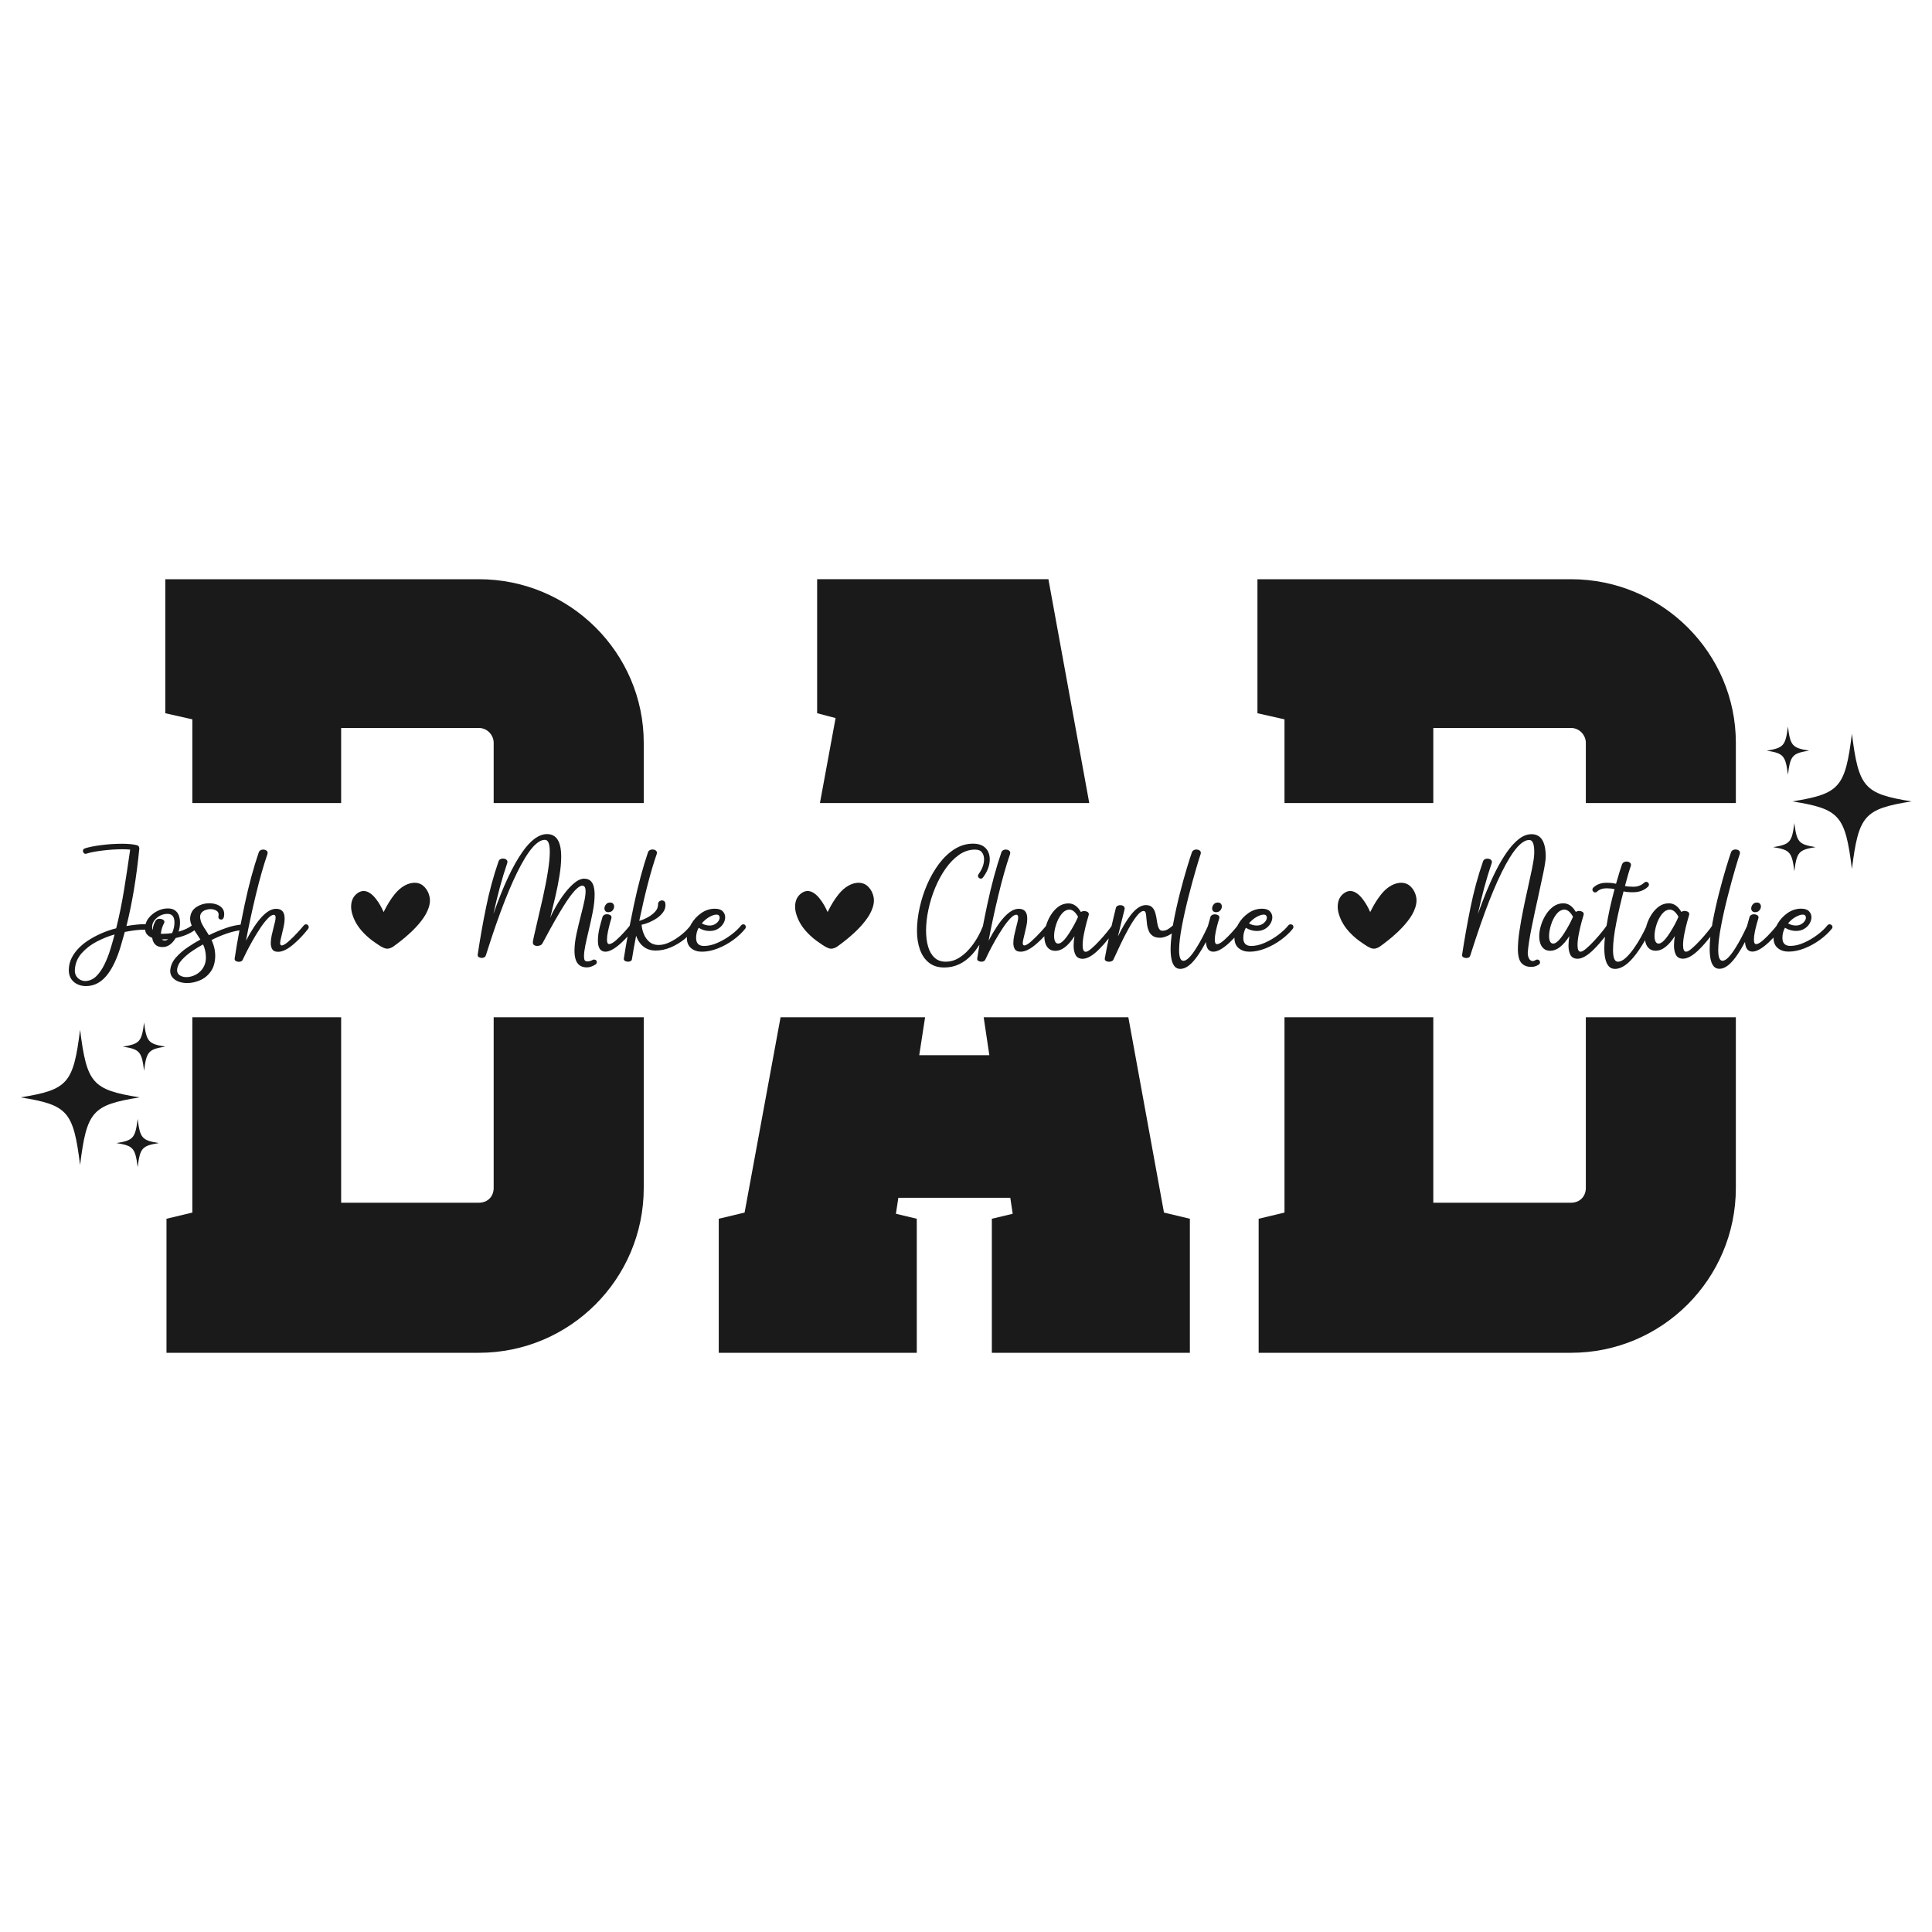
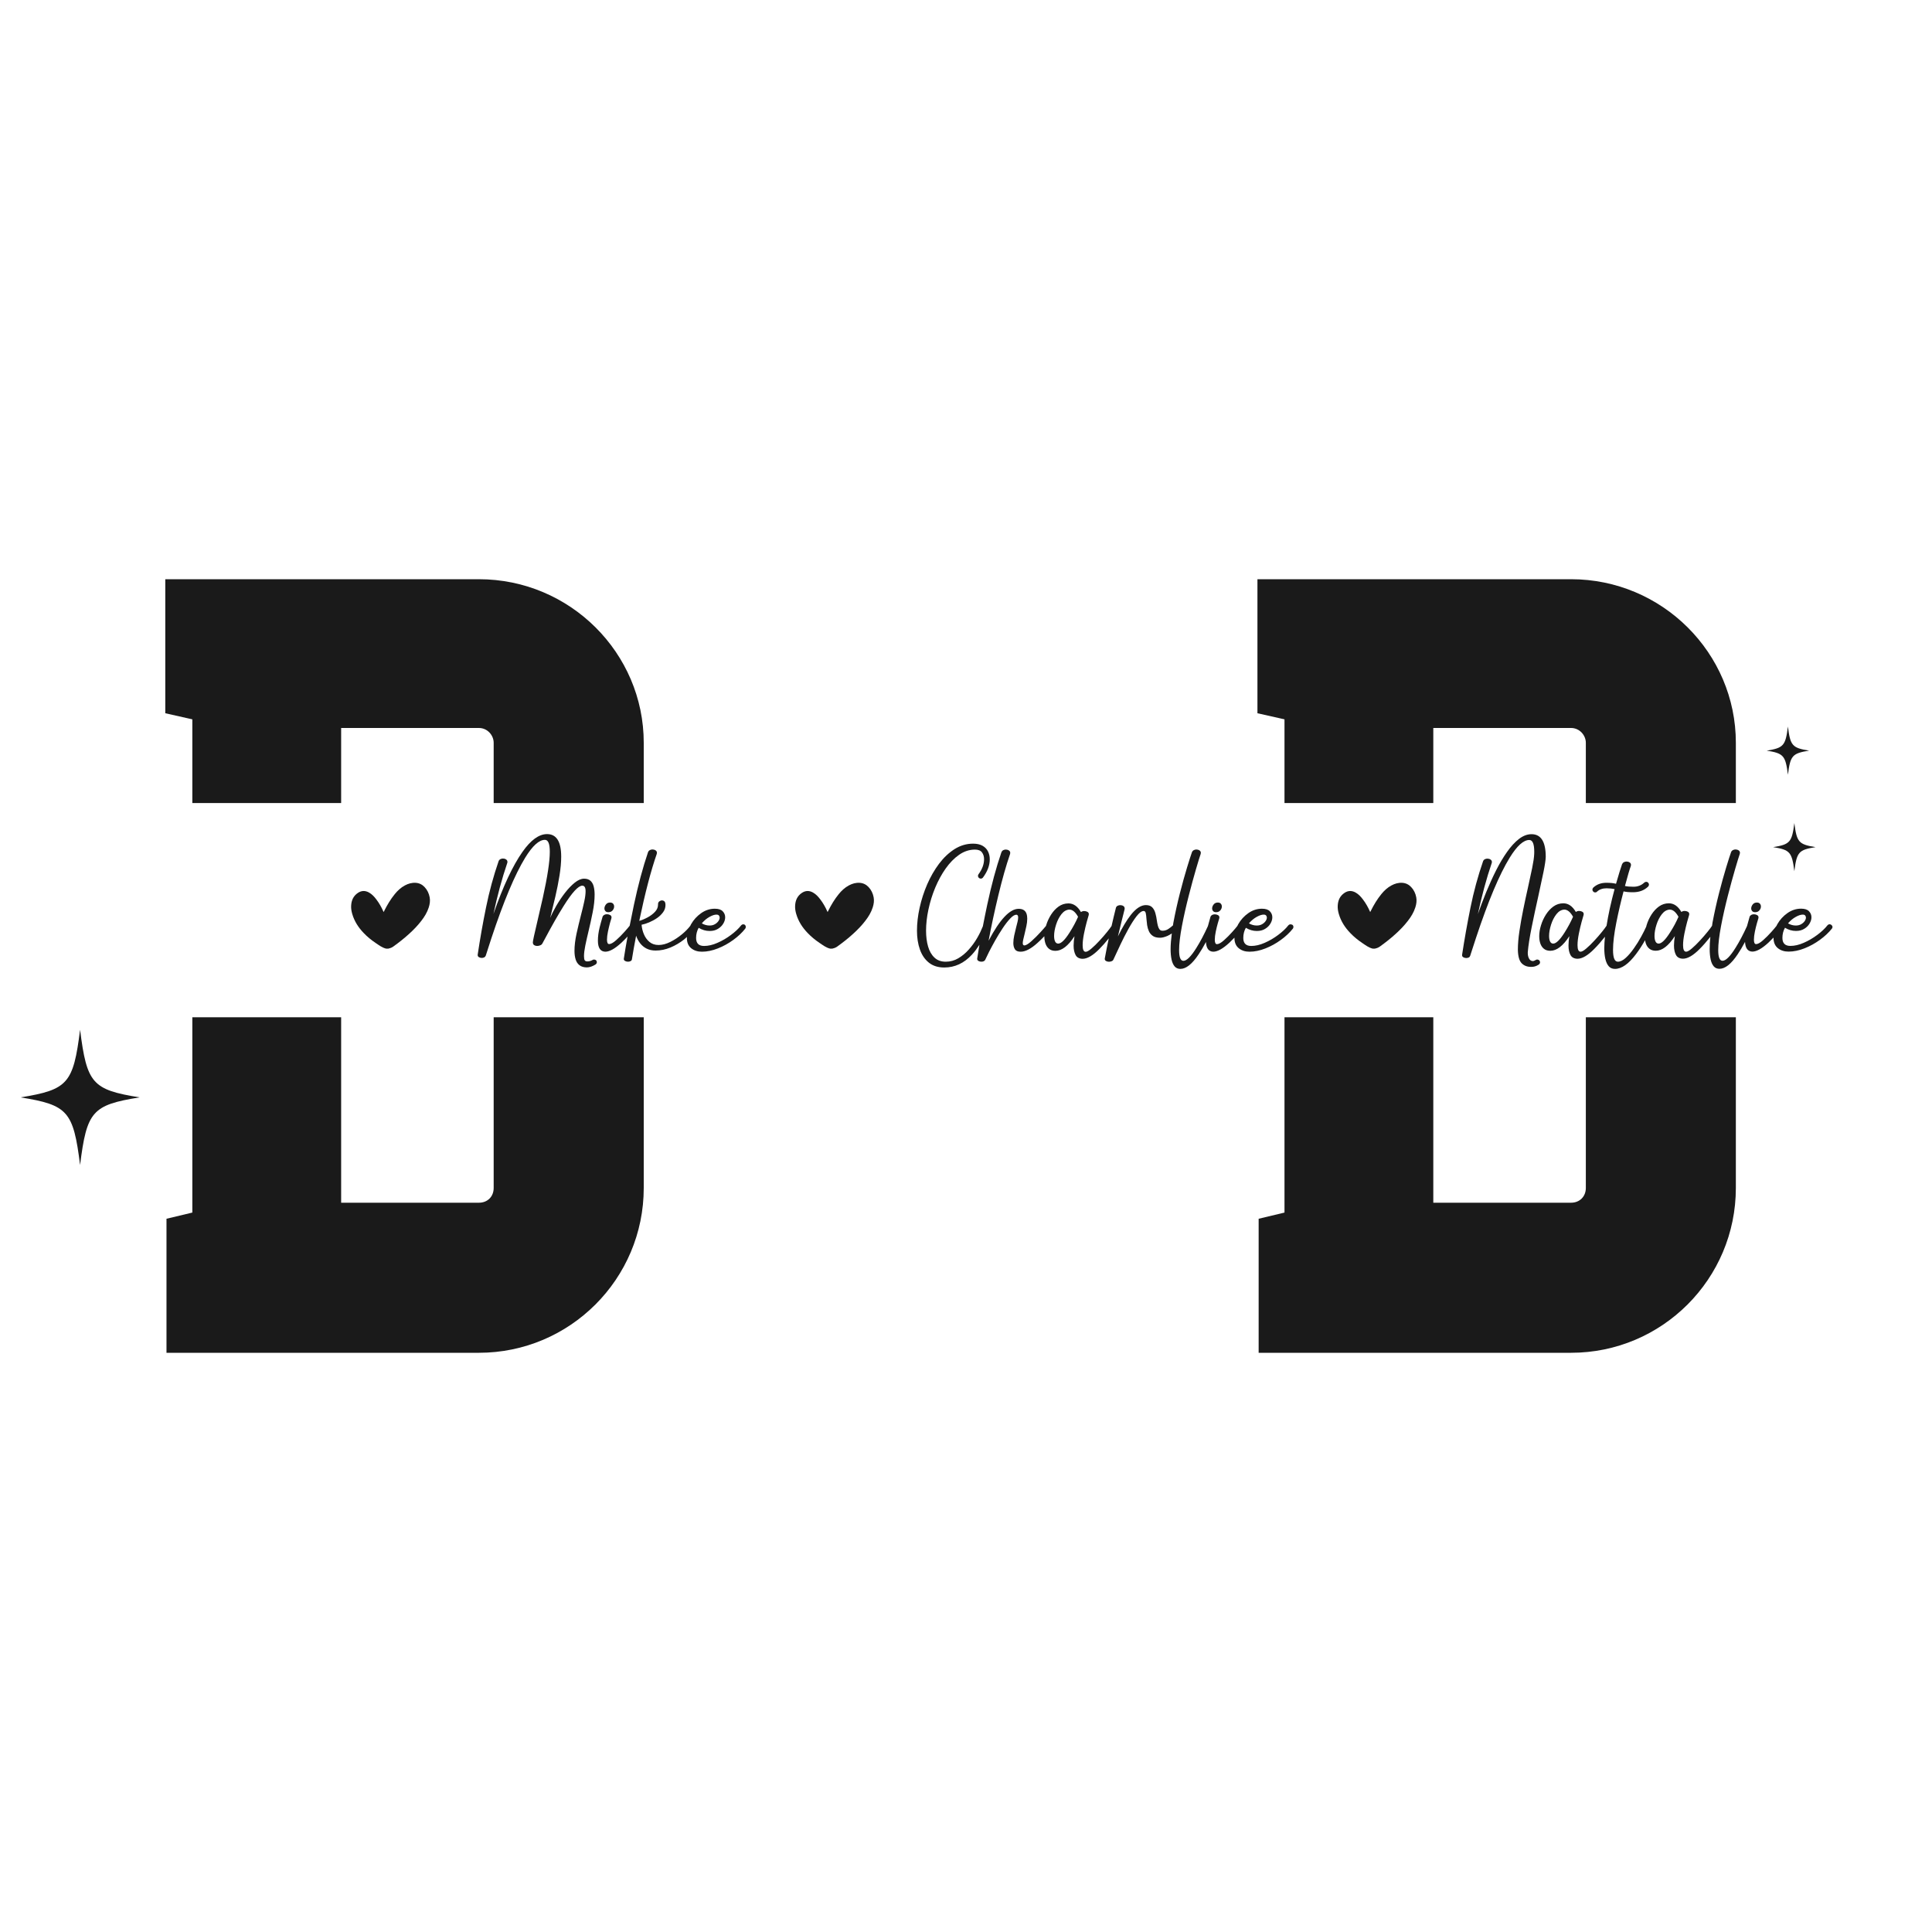
<svg xmlns="http://www.w3.org/2000/svg" xml:space="preserve" viewBox="0 0 4000 4000" y="0px" x="0px" id="Layer_1" version="1.1">
  <g>
    <g>
-       <path d="M42.6,2272c97.9,15.8,109.2,28.7,123.2,140c13.9-111.3,25.2-124.2,123.2-140    c-97.9-15.8-109.2-28.7-123.2-140C151.8,2243.3,140.5,2256.1,42.6,2272z" fill="#1A1A1A" />
-       <path d="M254.4,2166.9c34.9,5.6,38.9,10.2,43.9,49.9c5-39.7,9-44.3,43.9-49.9c-34.9-5.6-38.9-10.2-43.9-49.9    C293.4,2156.6,289.3,2161.2,254.4,2166.9z" fill="#1A1A1A" />
-       <path d="M241.1,2366.6c34.9,5.6,38.9,10.2,43.9,49.9c5-39.7,9-44.3,43.9-49.9c-34.9-5.6-38.9-10.2-43.9-49.9    C280,2356.4,276,2361,241.1,2366.6z" fill="#1A1A1A" />
+       <path d="M42.6,2272c97.9,15.8,109.2,28.7,123.2,140c13.9-111.3,25.2-124.2,123.2-140    c-97.9-15.8-109.2-28.7-123.2-140C151.8,2243.3,140.5,2256.1,42.6,2272" fill="#1A1A1A" />
    </g>
    <g>
-       <path d="M3957.4,1659.2c-97.9,15.8-109.2,28.7-123.2,140c-13.9-111.3-25.2-124.2-123.2-140    c97.9-15.8,109.2-28.7,123.2-140C3848.2,1630.5,3859.5,1643.4,3957.4,1659.2z" fill="#1A1A1A" />
      <path d="M3745.6,1554.1c-34.9,5.6-38.9,10.2-43.9,49.9c-5-39.7-9-44.3-43.9-49.9c34.9-5.6,38.9-10.2,43.9-49.9    C3706.6,1543.9,3710.7,1548.5,3745.6,1554.1z" fill="#1A1A1A" />
      <path d="M3758.9,1753.9c-34.9,5.6-38.9,10.2-43.9,49.9c-5-39.7-9-44.3-43.9-49.9c34.9-5.6,38.9-10.2,43.9-49.9    C3720,1743.7,3724,1748.2,3758.9,1753.9z" fill="#1A1A1A" />
    </g>
    <g>
      <g>
        <path d="M1022.1,2459.5c0,17.9-12.6,30.6-30.6,30.6H706.3v-384H398.2v404.4l-53.5,12.8v277.5h646.8     c188.4,0,341.3-152.9,341.3-341.3v-353.4h-310.7V2459.5z M991.5,1199.2H342.2v277.5l56,12.6v173.3h308.1v-155.4h285.2     c17.9,0,30.6,15.3,30.6,30.6v124.8h310.7v-124.8C1332.8,1351.9,1180,1199.2,991.5,1199.2z" fill="#1A1A1A" />
-         <path d="M2409.9,2510.5l-73.8-404.4h-299.5l11.7,78.5h-145.1l12.1-78.5h-299.2l-74.5,404.4l-53.5,12.8v277.5h410     v-277.5l-43.2-10.3l5-33.1h231.8l5,33.1l-43.2,10.3v277.5h410v-277.5L2409.9,2510.5z M1697.6,1662.6h557.6l-84.6-463.5h-478.8     v277.5l38.2,10.1L1697.6,1662.6z" fill="#1A1A1A" />
        <path d="M3283.3,2459.5c0,17.9-12.8,30.6-30.6,30.6h-285.2v-384h-308.1v404.4l-53.5,12.8v277.5h646.8     c188.4,0,341.2-152.9,341.2-341.3v-353.4h-310.6V2459.5z M3252.7,1199.2h-649.3v277.5l56,12.6v173.3h308.1v-155.4h285.2     c17.8,0,30.6,15.3,30.6,30.6v124.8h310.6v-124.8C3593.9,1351.9,3441.2,1199.2,3252.7,1199.2z" fill="#1A1A1A" />
      </g>
    </g>
    <g>
      <g>
-         <path d="M633.6,1913.7c-1.7,0-3.2,0.7-4.5,2.1c-2.2,2.8-6.4,7.5-12.3,14.1c-6,6.6-12.2,12.8-18.8,18.7     c-6.6,5.9-11.5,8.8-14.9,8.8c-2.1-0.2-3.1-1.8-3.1-4.8c0-3.1,1.3-9.4,3.8-18.9c1.3-5.3,2.6-10.7,3.7-16.2     c1.2-5.5,1.8-10.7,1.8-15.6c0-3.8-0.5-7.3-1.6-10.4c-1.1-3-2.9-5.5-5.5-7.2c-2.6-1.8-6.2-2.7-10.8-2.7c-18.2,0-38.9,22-62.1,66     c5.6-30.2,12.4-61.7,20.3-94.5c7.9-32.8,15.9-61.1,24.1-84.8c0.3-0.9,0.4-1.8,0.4-2.5c0-2.2-1-3.9-2.9-5.1     c-1.9-1.2-4.1-1.8-6.4-1.8c-1.9,0-3.7,0.5-5.4,1.4c-1.7,0.9-2.9,2.4-3.6,4.2c-10.9,31.7-20.7,68-29.4,108.9     c-3,14.2-5.7,27.8-8.3,41c-9.4,1-19.3,3.1-30,6.9c-12.6,4.4-24.4,9.4-35.6,14.9c-1.9-3.1-3.8-6.1-5.6-8.9     c-3.4-4.9-6.3-9.7-8.7-14.4c-2.4-4.7-3.7-9.6-3.9-14.7c0-3.6,1.1-6.5,3.2-8.9c2.2-2.4,4.9-4.2,8.2-5.3c3.3-1.2,6.7-1.8,10.1-1.8     c4.3,0,8.2,1,11.7,2.9c3.5,1.9,5.2,4.8,5.2,8.7c0,0.8-0.1,1.5-0.3,2.3s-0.3,1.5-0.3,2.2c0,3.3,1.8,5.2,5.5,5.6     c1.9,0,3.3-0.6,4.2-1.8c0.9-1.2,1.6-2.7,1.9-4.5c0.3-1.8,0.5-3.4,0.5-4.9c0-5.1-1.4-9.3-4.3-12.6c-2.9-3.3-6.6-5.8-11.3-7.5     c-4.7-1.6-9.6-2.5-15-2.5c-9.9,0-18.8,2.6-27,7.9s-12.5,13.2-13,23.6c0,5.2,1.3,10,3.4,14.7c-6.8,5.1-15.8,9.3-27.3,12.6     c2-6.2,3-12.5,3-19c0-5-0.8-9.7-2.3-14.1c-1.5-4.5-4.2-8.1-7.9-10.8c-3.7-2.8-8.7-4.2-15-4.2c-7.8,0-15.3,1.9-22.6,5.8     c-7.3,3.8-13.2,8.9-17.9,15.1c-2.8,3.7-4.4,7.7-5.6,11.8c-0.7,0-1.4-0.1-2.1-0.1c-9.8,0-22.2,1.3-37.5,3.8     c11.8-47.1,20.7-100.3,26.6-159.7v-0.8c0-1.4-0.3-2.7-1-4c-0.7-1.3-1.7-2.1-3.1-2.6c-8.2-2.2-18.8-3.2-31.8-3.2     c-13.8,0-28.1,0.9-42.9,2.8c-14.8,1.9-26.2,4.2-34.2,6.9c-2.4,0.9-3.7,2.7-3.7,5.2c0,1.4,0.5,2.7,1.5,4c1,1.3,2.3,1.9,3.9,1.9     c0.7,0,1.5-0.1,2.2-0.4c7.3-2.4,18.2-4.5,32.7-6.3c14.5-1.8,28.3-2.7,41.4-2.7c5.8,0,11.2,0.2,16.1,0.7     c-4.6,32-8.7,59.3-12.4,81.8c-4.6,28.3-10.1,55.3-16.5,81.1c-18.4,4.7-35.7,11.8-51.8,21.3c-18.9,11.1-32.2,24.2-40.1,39.4     c-4.2,8.1-6.3,16.9-6.3,26.6c0.2,7.3,2,13.4,5.4,18.2c3.4,4.8,7.8,8.4,13.2,10.7c5.4,2.4,11,3.5,16.8,3.5     c18.3,0,33.7-8.7,46.3-26.1c9.9-13.6,18.3-31.8,25.3-54.6c2.2-7.1,5.2-17.6,9-31.4c16.3-3.2,30-4.8,41-4.8l0.9,0     c0.4,3.1,1.3,6.1,3.2,8.8c2.4,3.4,6.3,6.2,11.6,8.2c0.8,5.6,2.8,10.2,6.3,13.8c3.4,3.6,8.5,5.3,15.1,5.3c5.9,0,11.1-1.8,15.7-5.3     c4.5-3.5,8.4-8,11.5-13.4c16.1-3.5,29-8.9,38.9-16c1.7,2.8,3.3,5.6,5.3,8.4c2.3,3.5,4.7,7,7,10.7c-8.2,4.4-17,9.8-26.5,16.2     c-9.5,6.4-17.8,13.7-24.8,21.8c-7,8.2-10.7,17.1-11.2,26.9c0,5.4,1.6,10,4.9,13.8c3.2,3.7,7.5,6.6,12.8,8.5     c5.3,1.9,11.1,2.9,17.4,2.9c9.1,0,18.1-2,27-5.9s16.2-10,22-18.2c5.8-8.2,8.8-18.7,9.1-31.5c0-11.8-2.6-23-7.7-33.5     c22.3-11.1,41.5-17.6,57.9-20c-3.9,20.6-7.3,40.2-10,58.5v0.8c0,1.9,0.9,3.3,2.7,4.3c1.8,1,3.8,1.5,6,1.5c1.7,0,3.3-0.3,4.8-1     c1.5-0.7,2.5-1.6,3.1-3c1.6-3.6,4.2-9,7.9-16.3c3.7-7.3,8-15.3,12.9-24c4.9-8.7,10.1-17.1,15.4-25.1c5.3-8,10.5-14.7,15.5-20     c5-5.3,9.2-7.9,12.8-7.9c2.4,0.2,3.7,2,3.7,5.5c0,2.5-0.4,5.6-1.3,9.2c-0.8,3.6-1.8,7.6-3,11.9c-1.4,5.3-2.7,10.8-3.9,16.5     c-1.2,5.6-1.8,10.8-1.8,15.6c0,5.2,1.1,9.4,3.2,12.8c2.2,3.4,6.1,5.1,12,5.1c9.8,0,21.3-6,34.6-18c9.8-8.6,19-18.5,27.7-29.7     c0.8-1,1.1-2.2,1.1-3.4c0-1.5-0.5-2.8-1.5-4C636.7,1914.3,635.3,1913.7,633.6,1913.7z M236,1939.4c-2.1,7.9-4.7,16.9-7.8,27     c-3.1,10.1-7,20.1-11.7,29.8c-4.6,9.7-10.2,17.8-16.5,24.3c-6.4,6.5-13.8,10-22.3,10.6h-1.1c-3.7,0-7.2-0.9-10.5-2.6     c-3.3-1.7-6-4.2-8.1-7.5c-2.1-3.3-3.1-7.3-3.1-12.1c0.6-13.6,5.3-25.4,14.1-35.3c8.8-9.9,19.5-18.1,32-24.5     c12.5-6.4,24.6-11.2,36.2-14.4L236,1939.4z M340.9,1947.2c-2.5,0-4.4-0.8-5.6-2.4h3.8c2.9,0,5.9-0.1,8.9-0.3     C345.8,1946.3,343.5,1947.2,340.9,1947.2z M356.4,1931.8c-6.3,1-12.3,1.5-18.2,1.5H333c0.4-4.1,1.2-8.2,2.5-12.1s2.6-7.1,3.9-9.4     c0.7-1.1,1-2.2,1-3.1c0-2-1-3.5-3.1-4.7c-2.1-1.2-4.3-1.8-6.8-1.8c-3.9,0-6.6,1.3-8.2,3.9c-1.8,3-3.2,6-4.2,9     c-1,3-1.7,6.5-2,10.6c-0.8-2.2-1.1-4.3-1.1-6.5c0-7.1,3.3-13.5,9.8-18.9c6.5-5.5,13.8-8.2,21.8-8.2c3.8,0,6.7,0.8,8.8,2.4     c2.1,1.6,3.6,3.7,4.5,6.3c0.9,2.6,1.3,5.4,1.3,8.5C361.3,1916.5,359.7,1924,356.4,1931.8z M422.6,2000c-2.5,5.2-5.8,9.5-9.9,12.9     c-4,3.4-8.4,5.9-13.2,7.6c-4.7,1.7-9.3,2.5-13.6,2.5c-5.3,0-9.9-1.2-13.7-3.7c-3.8-2.5-5.6-6.1-5.6-10.9     c0.5-7.4,3.8-14.5,10.1-21.3c6.2-6.8,13.5-12.9,21.7-18.4s15.6-9.9,22-13.4c3.7,7.6,5.7,16.4,5.9,26.5     C426.4,1988.7,425.1,1994.8,422.6,2000z" fill="#1A1A1A" />
        <path d="M1229.9,1986.6c-1.1,0-2.2,0.3-3.2,1c-3.5,2-7,2.9-10.7,2.9c-2.4,0-4.2-0.7-5.3-2.2     c-1.1-1.5-1.6-4.4-1.6-8.8c0-5.6,0.9-12.9,2.7-21.8c1.8-8.9,4-18.5,6.5-28.9c3.2-13.2,6.1-26.6,8.8-40.1c2.7-13.5,4-25.7,4-36.5     c0-6.5-0.7-12.2-2-17.2s-3.6-8.8-6.8-11.6c-3.2-2.8-7.5-4.2-13-4.2c-6.1,0-12.6,2.8-19.4,8.3c-6.9,5.5-13.6,12.6-20.1,21     c-6.6,8.5-12.5,17.4-17.9,26.6c-5.4,9.3-9.6,17.7-12.8,25.4c3.6-14.2,7.1-28.8,10.6-43.8c3.5-15,6.4-29.7,8.7-44     c2.3-14.3,3.5-27.3,3.5-39.1c0-31.2-9.8-46.7-29.3-46.7c-16.6,0-33.6,12.2-50.8,36.7c-20.2,28.6-40.3,71.5-60.2,128.7     c8.1-38,17.6-73.2,28.6-105.5c0.3-0.8,0.4-1.6,0.4-2.4c0-2.2-1-3.8-2.9-5.1s-4.1-1.8-6.4-1.8c-1.9,0-3.7,0.4-5.4,1.3     c-1.7,0.9-2.9,2.3-3.6,4.2c-10.6,30.7-19.3,62.6-26,95.7c-6.8,33.1-12.5,65.7-17.3,97.9v0.9c0,1.9,0.9,3.3,2.7,4.3     c1.8,1,3.8,1.5,5.8,1.5c1.7,0,3.3-0.4,4.9-1.1c1.5-0.7,2.6-1.9,3.3-3.6l11.7-36.2c25.2-76,48.5-131.6,70-166.7     c15.1-24.6,28.7-36.9,40.8-36.9c6.8,0,10.1,8.3,10.1,24.8c0,19.8-4.8,51.4-14.4,94.9c-4,17.9-7.9,34.5-11.5,49.8     c-6.1,25.7-9.2,39.9-9.2,42.7c0,2.7,0.9,4.6,2.7,5.8c1.8,1.1,3.8,1.7,6.1,1.7c2.2,0,4.3-0.4,6.4-1.3c2.1-0.8,3.5-2,4.3-3.4     l6.2-11.4c14-26.4,26.7-48.6,38-66.6c17.6-28.1,30.5-42.1,38.6-42.1c4.6,0,6.9,3.8,6.9,11.5c0,5.6-0.9,12.8-2.8,21.4     s-4.1,18-6.8,28.2c-3.3,12.7-6.3,25.5-9.2,38.5c-2.8,13-4.2,24.8-4.2,35.4c0,6.7,0.8,12.6,2.4,17.7c1.6,5.1,4.2,9.1,8,12     c3.7,2.9,8.7,4.4,15,4.5c5.8,0,12-2.1,18.4-6.2c1.7-1.3,2.5-2.9,2.5-4.8c0-1.5-0.6-2.8-1.7-3.9     C1232.7,1987.2,1231.3,1986.6,1229.9,1986.6z" fill="#1A1A1A" />
        <path d="M1259.6,1888.6c3.7,0,6.5-1.2,8.7-3.7c2.1-2.5,3.2-5.2,3.2-8.1c0-2.2-0.7-4.1-2-5.7     c-1.3-1.6-3.4-2.5-6.3-2.5c-3.8,0-6.7,1.3-8.7,4c-2.1,2.7-3.1,5.4-3.1,8.2c0,2.2,0.7,4,2,5.5     C1254.7,1887.9,1256.7,1888.6,1259.6,1888.6z" fill="#1A1A1A" />
        <path d="M1539,1913.7c-1.7,0-3.2,0.7-4.5,2.1c-5.3,6.8-12.4,13.4-21.1,19.9c-8.7,6.5-18,12-27.9,16.3     c-9.9,4.4-19.2,6.5-27.8,6.5c-11,0-16.5-5.5-16.5-16.6c0-7.8,1.8-14.8,5.3-21c7.2,4.4,14.8,6.6,22.7,6.6c6.7,0,12.4-1.4,17.2-4.4     c4.8-2.9,8.5-6.6,11.1-10.9c2.6-4.4,3.9-8.7,3.9-13c0-4.8-1.7-9-5.1-12.5c-3.4-3.6-8.9-5.3-16.4-5.3c-10,0-19.4,3-28.1,9.1     c-8.7,6.1-15.7,13.7-21,23c-0.6,1.1-1.1,2.2-1.7,3.4c-4.5,5.8-10.1,11.6-17.1,17.4c-7.4,6.1-15.3,11.4-23.9,15.7     c-8.5,4.3-16.7,6.5-24.5,6.5c-7.6,0-13.9-2.1-18.9-6.3c-5-4.2-8.8-9.4-11.5-15.8c-2.7-6.3-4.3-12.9-4.9-19.8     c5.1-1,10.4-2.7,16-5.1c5.6-2.4,11-5.3,16.1-8.8c5.1-3.5,9.2-7.6,12.5-12.1c3.3-4.5,4.9-9.5,4.9-14.8c0-4.3-1-7.1-3-8.3     c-1.2-0.9-2.6-1.3-4.2-1.3c-2,0-3.8,0.7-5.6,2c-1.7,1.4-2.6,3.3-2.6,5.7v1.1c0,5.3-2.1,10.3-6.2,14.7c-4.1,4.4-9.2,8.3-15.1,11.5     c-5.9,3.2-11.8,5.7-17.6,7.4c12.1-57.9,24.2-104.1,36.2-138.5c0.3-0.9,0.4-1.7,0.4-2.5c0-2.2-1-3.9-2.9-5.1     c-1.9-1.2-4.1-1.8-6.4-1.8c-1.9,0-3.7,0.5-5.4,1.4c-1.7,0.9-3,2.4-3.7,4.2c-10.8,31.7-20.5,68-29.2,108.9     c-3.2,15.1-6.1,29.4-8.8,43.4c-2.4,3.1-5.9,7.2-10.9,12.8c-5.4,6.1-11.2,11.8-17.2,17.2c-6,5.3-10.8,8-14.5,8     c-2.9,0-4.4-3.1-4.4-9.2c0-4.8,0.7-10.4,2-16.7c1.4-6.4,2.7-12.2,4.1-17.3c1.4-5.2,2.4-8.5,3-10.1c0.2-0.7,0.3-1.3,0.3-2     c0-2.2-1-3.8-3-4.9c-2-1.1-4.2-1.6-6.7-1.6c-1.9,0-3.6,0.4-5.3,1.3c-1.6,0.9-2.8,2.1-3.5,3.8c-2.3,7.8-4.4,15.3-6.2,22.5     c-2.3,9.4-3.5,18.4-3.5,27.2c0,14.9,5.1,22.5,15.3,22.8c8.8,0,19.9-6.2,33.4-18.6c4.4-4.1,8.6-8.4,12.7-12.8     c-2.9,15.8-5.5,31.1-7.7,45.5l-0.1,0.8c0,1.9,0.9,3.3,2.7,4.3c1.8,1,3.8,1.5,6,1.5c2,0,3.8-0.4,5.3-1.2c1.6-0.8,2.5-2,2.8-3.7     c2.2-14.4,5.2-30.6,8.7-48.9c2,5.8,4.7,11,8.3,15.6c3.6,4.6,8,8.3,13.3,11c5.3,2.7,11.6,4.1,18.8,4.1c10.3,0,20.6-2.1,30.7-6.3     c10.1-4.2,19.5-9.8,28.2-16.6c2.2-1.7,4-3.6,6-5.4c0,0.8-0.2,1.5-0.2,2.3c0,9.3,3,16.4,8.9,21.2c5.9,4.8,13.3,7.2,22.2,7.2     c10.7,0,21.7-2.3,33.1-6.8c11.4-4.5,22-10.4,31.9-17.6c9.9-7.2,18.2-15,24.8-23.4c0.8-1.1,1.1-2.4,1.1-3.8c0-1.5-0.6-2.8-1.7-3.8     C1541.8,1914.2,1540.5,1913.7,1539,1913.7z M1469,1898.3c5.7-3.2,10.4-4.7,14.3-4.7c2.3,0,4.1,0.6,5.1,1.8s1.6,2.6,1.6,4.3     c0,2.4-0.9,4.8-2.6,7.3c-1.7,2.5-4.2,4.7-7.3,6.5c-3.1,1.8-6.8,2.7-11,2.7c-5.5,0-10.9-1.5-16.1-4.5     C1458,1905.8,1463.3,1901.4,1469,1898.3z" fill="#1A1A1A" />
        <path d="M2517.8,1888.6c3.7,0,6.5-1.2,8.7-3.7c2.1-2.5,3.2-5.2,3.2-8.1c0-2.2-0.7-4.1-2-5.7     c-1.3-1.6-3.4-2.5-6.3-2.5c-3.7,0-6.7,1.3-8.7,4c-2.1,2.7-3.1,5.4-3.1,8.2c0,2.2,0.7,4,2,5.5S2515,1888.6,2517.8,1888.6z" fill="#1A1A1A" />
        <path d="M2671.9,1913.7c-1.7,0-3.2,0.7-4.5,2.1c-5.3,6.8-12.4,13.4-21.1,19.9c-8.7,6.5-18,12-27.9,16.3     c-9.9,4.4-19.2,6.5-27.8,6.5c-11,0-16.5-5.5-16.5-16.6c0-7.8,1.8-14.8,5.3-21c7.2,4.4,14.8,6.6,22.7,6.6c6.7,0,12.4-1.4,17.2-4.4     c4.8-2.9,8.5-6.6,11-10.9c2.6-4.4,3.9-8.7,3.9-13c0-4.8-1.7-9-5.1-12.5c-3.4-3.6-8.9-5.3-16.4-5.3c-10,0-19.4,3-28.1,9.1     c-8.7,6.1-15.7,13.7-21,23c-0.7,1.2-1.2,2.4-1.8,3.6c-2.4,3.1-5.8,7.1-10.6,12.5c-5.4,6.1-11.2,11.8-17.2,17.2     c-6,5.3-10.8,8-14.5,8c-2.9,0-4.4-3.1-4.4-9.2c0-4.8,0.7-10.4,2-16.7c1.4-6.4,2.7-12.2,4.2-17.3c1.4-5.2,2.4-8.5,3-10.1     c0.2-0.7,0.3-1.3,0.3-2c0-2.2-1-3.8-3-4.9c-2-1.1-4.3-1.6-6.7-1.6c-1.9,0-3.6,0.4-5.3,1.3c-1.6,0.9-2.8,2.1-3.4,3.8     c-2,6.7-3.7,13.1-5.4,19.4c-7.7,16.9-15.6,31.9-23.8,45c-11.1,17.8-20.1,26.8-26.9,26.8c-5.9,0-8.9-7.3-8.9-22     c0-13.1,2-29.8,5.9-50.3c3.9-20.5,8.6-41.2,14-62.2c5.4-21,10.4-39.5,15.1-55.4c4.6-15.9,7.9-26.3,9.6-31.2     c0.3-0.9,0.4-1.7,0.4-2.5c0-2.2-1-3.9-2.9-5.1c-1.9-1.2-4.1-1.8-6.4-1.8c-1.9,0-3.7,0.5-5.4,1.4c-1.7,0.9-3,2.4-3.7,4.2     c-2.1,5.7-5.4,16.2-10.1,31.5c-4.7,15.3-9.6,33.1-14.8,53.3c-5.2,20.2-9.7,40.7-13.6,61.4c-0.4,1.9-0.5,3.5-0.8,5.3     c-2.9,2.6-6,5.1-9.5,7.4c-3.8,2.5-7.8,3.7-12.1,3.7c-2.8,0-4.9-1-6.4-3s-2.6-4.6-3.4-7.9c-0.8-3.2-1.5-6.8-2-10.6     c-0.7-5.1-1.6-10-3-14.8c-1.3-4.8-3.4-8.8-6.4-12c-3-3.2-7.4-4.8-13.3-4.8c-10.1,0-20.6,6.9-31.3,20.5     c-8.6,11-17.5,25.8-26.6,44.4c5.1-21.1,9.6-39.7,13.7-55.6c0.2-0.8,0.3-1.5,0.3-2.1c0-2.4-0.9-4.1-2.7-5.3     c-1.8-1.2-4-1.8-6.4-1.8c-1.9,0-3.7,0.4-5.5,1.3c-1.8,0.9-3,2.3-3.5,4.2c-3.3,12.6-6.1,25.1-9,37.6c-2,3.1-5,7.1-9.2,12.3     c-4.7,5.9-10,11.9-15.8,18.2c-5.8,6.3-11.3,11.7-16.6,16.2c-5.2,4.5-9.2,6.8-12,6.8c-4.2,0-6.3-4.5-6.3-13.5     c0-6.8,0.9-14.6,2.7-23.6c1.8-9,3.7-17.1,5.7-24.4c2-7.3,3.3-12,4.1-14.3c0.2-0.8,0.3-1.4,0.3-2c0-2.3-1-3.9-3-5     c-2-1.1-4.3-1.6-6.7-1.6c-2.4,0-4.6,0.7-6.6,2.1c-6.9-11.9-15.5-17.9-25.9-17.9c-7.6,0-14.4,2.2-20.4,6.5     c-6,4.3-11.2,9.9-15.6,16.8c-4.4,6.9-7.8,14.2-10.2,22.2c-0.1,0.4-0.1,0.7-0.2,1c-2.4,2.9-6,7.1-11.4,13     c-6,6.6-12.2,12.8-18.8,18.7c-6.6,5.9-11.5,8.8-14.9,8.8c-2.1-0.2-3.1-1.8-3.1-4.8c0-3.1,1.3-9.4,3.8-18.9     c1.3-5.3,2.6-10.7,3.7-16.2c1.2-5.5,1.8-10.7,1.8-15.6c0-3.8-0.5-7.3-1.6-10.4c-1.1-3-2.9-5.5-5.5-7.2c-2.6-1.8-6.2-2.7-10.8-2.7     c-18.2,0-38.9,22-62.1,66c5.6-30.2,12.4-61.7,20.3-94.5c7.9-32.8,15.9-61.1,24.1-84.8c0.3-0.9,0.4-1.8,0.4-2.5     c0-2.2-1-3.9-2.9-5.1c-1.9-1.2-4.1-1.8-6.4-1.8c-1.9,0-3.7,0.5-5.4,1.4c-1.7,0.9-2.9,2.4-3.6,4.2c-10.9,31.7-20.7,68-29.4,108.9     c-3.3,15.4-6.2,30.1-9,44.4c-3.1,7.8-6.9,15.8-11.6,23.9c-5,8.7-10.8,16.7-17.5,24.2c-6.6,7.5-13.9,13.5-21.9,18.2     c-8,4.7-16.6,7-25.8,7c-9.6,0-17.4-2.8-23.4-8.5c-6-5.6-10.4-13.2-13.2-22.9c-2.8-9.6-4.2-20.6-4.2-32.9     c0-13.7,1.6-28.3,4.9-43.7c3.3-15.4,7.9-30.5,14-45.1c6.1-14.6,13.3-27.9,21.7-39.8c8.4-11.9,17.7-21.4,27.9-28.5     c10.2-7.1,21.1-10.7,32.7-10.7c6.9,0,11.7,1.9,14.6,5.8c2.9,3.9,4.3,8.6,4.3,14c0,10.4-3.8,20.7-11.3,31c-0.9,1-1.3,2.2-1.3,3.5     c0,1.6,0.6,3,1.7,4.1c1.1,1.1,2.5,1.7,4.1,1.7c1.6,0,3.1-0.7,4.4-2.1c9.5-12.8,14.2-25.4,14.2-37.9c0-5.9-1.2-11.3-3.6-16.2     c-2.4-4.9-6.1-8.8-11.3-11.8c-5.1-2.9-11.7-4.4-19.6-4.4c-13.7,0-26.5,3.8-38.4,11.3c-11.9,7.6-22.6,17.7-32.1,30.3     c-9.5,12.7-17.7,26.9-24.5,42.5c-6.8,15.7-12,31.8-15.7,48.5c-3.7,16.6-5.5,32.5-5.5,47.7c0,14.4,2,27.4,6.1,38.9     c4,11.4,10.2,20.5,18.6,27.2c8.4,6.7,19,10,31.8,10c21.8,0,40.8-8.8,57.2-26.5c5.6-6,10.7-13,15.6-20.5     c-1.7,9.7-3.2,19.3-4.6,28.4v0.8c0,1.9,0.9,3.3,2.7,4.3c1.8,1,3.8,1.5,6,1.5c1.7,0,3.3-0.3,4.8-1c1.5-0.7,2.5-1.6,3.1-3     c1.6-3.6,4.2-9,7.9-16.3c3.7-7.3,8-15.3,12.9-24c4.9-8.7,10.1-17.1,15.4-25.1c5.3-8,10.5-14.7,15.5-20c5-5.3,9.2-7.9,12.8-7.9     c2.4,0.2,3.7,2,3.7,5.5c0,2.5-0.4,5.6-1.3,9.2c-0.8,3.6-1.8,7.6-3,11.9c-1.4,5.3-2.7,10.8-3.9,16.5c-1.2,5.6-1.8,10.8-1.8,15.6     c0,5.2,1.1,9.4,3.2,12.8c2.2,3.4,6.1,5.1,12,5.1c9.8,0,21.3-6,34.6-18c4.9-4.4,9.7-9,14.4-14c0,0,0,0.1,0,0.1     c0,5.6,0.8,10.7,2.4,15.3c1.6,4.5,4.1,8.2,7.5,10.8c3.4,2.7,7.7,4,13.1,4c13.1,0,26.3-10.1,39.4-30.3c-1.2,7-1.8,13.5-1.8,19.6     c0,7.9,1.4,14.3,4.1,19.4c2.7,5,7.5,7.6,14.4,7.8c9.9,0,21.5-6.8,34.9-20.4c6.1-6.1,12.6-13.5,19.4-21.9c-3,14-5.8,28-8.3,41.8     v0.8c0,1.9,0.9,3.3,2.7,4.3c1.8,1,3.8,1.5,6,1.5c1.6,0,3.3-0.3,5.2-1c1.9-0.7,3.2-1.8,3.9-3.3c0.8-1.5,1.6-3.2,2.4-5.1     c3.3-7.2,7.4-16.1,12.5-26.8c5-10.6,10.4-21.1,16.2-31.6c5.8-10.5,11.4-19.3,17-26.5c5.6-7.2,10.5-10.8,14.6-10.8     c2.3,0,3.7,1.5,4.4,4.6c0.7,3.1,1.1,7,1.4,11.7c0.3,4.1,0.8,8.5,1.4,13c0.7,4.5,1.9,8.7,3.7,12.7s4.6,7.2,8.2,9.7     s8.7,3.7,15.1,3.7c4.1,0,9.2-1.3,15.3-3.9c2.8-1.2,5.7-3,8.8-5c-1.5,11.7-2.5,22.8-2.5,32.6c0,8.2,0.7,15.3,2,21.4     s3.5,10.9,6.4,14.3c2.9,3.4,6.9,5.1,11.9,5.1c11.7,0,24.3-10,37.7-30.1c5-7.4,10-15.9,15.2-25.6c0.7,12.9,5.5,19.8,15.1,20.1     c8.8,0,19.9-6.2,33.4-18.6c3.6-3.4,7-7,10.5-10.5c0,0.2,0,0.5,0,0.7c0,9.3,3,16.4,8.9,21.2c5.9,4.8,13.3,7.2,22.2,7.2     c10.7,0,21.7-2.3,33.1-6.8c11.4-4.5,22-10.4,31.9-17.6c9.9-7.2,18.2-15,24.9-23.4c0.8-1.1,1.1-2.4,1.1-3.8c0-1.5-0.6-2.8-1.7-3.8     C2674.7,1914.2,2673.4,1913.7,2671.9,1913.7z M2601.9,1898.3c5.7-3.2,10.5-4.7,14.3-4.7c2.4,0,4.1,0.6,5.1,1.8s1.6,2.6,1.6,4.3     c0,2.4-0.9,4.8-2.6,7.3c-1.7,2.5-4.2,4.7-7.3,6.5c-3.2,1.8-6.8,2.7-11.1,2.7c-5.5,0-10.9-1.5-16.1-4.5     C2590.9,1905.8,2596.2,1901.4,2601.9,1898.3z M2214.5,1930.7c-9.7,15.3-17.5,22.9-23.5,22.9c-3,0-5.2-1.5-6.6-4.5     c-1.4-3-2-6.8-2-11.4c0-7,1.4-14.8,4.1-23.3c2.7-8.5,6.4-15.7,11.1-21.7c4.7-6,10.1-9.1,16.2-9.5c6.7,0,12.7,5,18.2,14.9     C2227.6,1908.4,2221.7,1919.3,2214.5,1930.7z" fill="#1A1A1A" />
        <path d="M3182.7,1986.6c-1.1,0-2.2,0.3-3.2,1c-2.4,1.5-4.5,2.2-6.3,2.2c-3.4-0.3-5.9-2.1-7.6-5.4     c-1.7-3.3-2.5-7-2.5-11.1v-1.8c1.1-13.4,3.8-30.6,8-51.5c4.2-20.9,8.8-42.3,13.7-64.1c4.2-18.9,7.8-35.7,10.8-50.4     s4.5-25.2,4.7-31.4c0-31.3-9.8-47-29.4-47c-8.9,0-17.6,3.3-26.1,9.9c-8.5,6.6-16.7,15.5-24.6,26.8c-7.9,11.2-15.5,23.9-22.7,38.2     c-7.2,14.3-13.9,29.1-20.3,44.6c-6.3,15.5-12.1,30.8-17.4,45.9c8.1-38,17.6-73.2,28.6-105.5c0.3-0.8,0.4-1.6,0.4-2.4     c0-2.2-1-3.8-2.9-5.1c-1.9-1.2-4.1-1.8-6.4-1.8c-1.9,0-3.7,0.4-5.4,1.3c-1.7,0.9-2.9,2.3-3.6,4.2c-10.6,30.7-19.3,62.6-26,95.7     c-6.7,33.1-12.5,65.7-17.4,97.9v0.9c0,1.9,0.9,3.3,2.7,4.3c1.8,1,3.8,1.5,6,1.5c1.9,0,3.5-0.4,5-1.1s2.5-1.9,3-3.4     c3.9-12.3,8-24.7,12.1-37.2c25.1-75.8,48.3-131.2,69.8-166.1c15-24.4,28.5-36.6,40.5-36.6c6.9,0,10.3,8.2,10.3,24.5l-0.1,4.4     c-0.3,7.1-1.7,16.8-4.2,29.1s-5.5,26-8.9,41.3c-3.3,14.5-6.5,29.5-9.6,44.8c-3.1,15.4-5.8,30.2-7.9,44.6     c-2.2,14.4-3.2,27.3-3.2,38.8c0.3,13.4,2.9,22.6,7.8,27.7c4.9,5,11.3,7.5,19.2,7.5h0.9c2.5,0,5-0.3,7.5-1c2.4-0.7,5.1-1.9,8-3.8     c1.7-1.3,2.5-2.9,2.5-4.8c0-1.4-0.5-2.7-1.6-3.9C3185.6,1987.2,3184.3,1986.6,3182.7,1986.6z" fill="#1A1A1A" />
        <path d="M3633.9,1888.6c3.7,0,6.5-1.2,8.7-3.7c2.1-2.5,3.2-5.2,3.2-8.1c0-2.2-0.7-4.1-2-5.7     c-1.3-1.6-3.4-2.5-6.3-2.5c-3.7,0-6.7,1.3-8.7,4c-2.1,2.7-3.1,5.4-3.1,8.2c0,2.2,0.7,4,2,5.5S3631.1,1888.6,3633.9,1888.6z" fill="#1A1A1A" />
        <path d="M3792,1915.2c-1.1-1-2.4-1.6-3.9-1.6c-1.7,0-3.2,0.7-4.5,2.1c-5.3,6.8-12.4,13.4-21.1,19.9     c-8.7,6.5-18,12-27.9,16.3c-9.9,4.4-19.2,6.5-27.8,6.5c-11,0-16.5-5.5-16.5-16.6c0-7.8,1.8-14.8,5.3-21     c7.2,4.4,14.8,6.6,22.7,6.6c6.7,0,12.4-1.4,17.2-4.4c4.8-2.9,8.5-6.6,11-10.9c2.6-4.4,3.9-8.7,3.9-13c0-4.8-1.7-9-5.1-12.5     c-3.4-3.6-8.9-5.3-16.4-5.3c-10,0-19.4,3-28.1,9.1c-8.7,6.1-15.7,13.7-21,23c-0.7,1.2-1.2,2.4-1.8,3.6     c-2.4,3.1-5.8,7.1-10.6,12.5c-5.4,6.1-11.2,11.8-17.2,17.2c-6,5.3-10.8,8-14.5,8c-2.9,0-4.4-3.1-4.4-9.2c0-4.8,0.7-10.4,2-16.7     c1.4-6.4,2.7-12.2,4.2-17.3c1.4-5.2,2.4-8.5,3-10.1c0.2-0.7,0.3-1.3,0.3-2c0-2.2-1-3.8-3-4.9c-2-1.1-4.3-1.6-6.7-1.6     c-1.9,0-3.6,0.4-5.3,1.3c-1.6,0.9-2.8,2.1-3.4,3.8c-2,6.7-3.7,13.1-5.4,19.4c-7.7,16.9-15.6,31.9-23.8,45     c-11.1,17.8-20.1,26.8-26.9,26.8c-5.9,0-8.9-7.3-8.9-22c0-13.1,2-29.8,5.9-50.3c3.9-20.5,8.6-41.2,14-62.2     c5.4-21,10.4-39.5,15.1-55.4c4.6-15.9,7.9-26.3,9.6-31.2c0.3-0.9,0.4-1.7,0.4-2.5c0-2.2-1-3.9-2.9-5.1c-1.9-1.2-4.1-1.8-6.4-1.8     c-1.9,0-3.7,0.5-5.4,1.4c-1.7,0.9-3,2.4-3.7,4.2c-2.1,5.7-5.4,16.2-10.1,31.5c-4.7,15.3-9.6,33.1-14.8,53.3     c-5.2,20.2-9.7,40.7-13.6,61.4c-0.4,2.2-0.6,4.1-0.9,6.3c-2,3.1-5,7.1-9.3,12.4c-4.7,5.9-10,11.9-15.8,18.2     c-5.8,6.3-11.3,11.7-16.6,16.2c-5.2,4.5-9.2,6.8-12,6.8c-4.2,0-6.3-4.5-6.3-13.5c0-6.8,0.9-14.6,2.7-23.6     c1.8-9,3.7-17.1,5.7-24.4c2-7.3,3.3-12,4.1-14.3c0.2-0.8,0.3-1.4,0.3-2c0-2.3-1-3.9-3-5c-2-1.1-4.3-1.6-6.7-1.6     c-2.4,0-4.6,0.7-6.6,2.1c-6.9-11.9-15.5-17.9-25.9-17.9c-7.6,0-14.4,2.2-20.4,6.5c-6,4.3-11.2,9.9-15.6,16.8     c-4.4,6.9-7.8,14.2-10.2,22.2c-0.3,1-0.4,1.9-0.7,2.9c-2.7,6-6,12.6-10.1,20.1c-4.6,8.5-9.7,16.7-15.3,24.6     c-5.5,7.9-11.2,14.6-17,19.9c-5.8,5.3-11.3,7.9-16.3,7.9c-6.7,0-10-8.1-10-24.4c0-14.9,2.3-33.7,6.8-56.4     c4.5-22.7,9.6-44.3,15-64.8c4.8,1.2,11.3,1.8,19.4,1.8c6.2,0,11.8-0.9,17-2.7c5.1-1.8,9.9-4.7,14.4-8.9c1.2-1.3,1.8-2.7,1.8-4.1     c0-1.7-0.6-3.1-1.7-4.2c-1.1-1.1-2.4-1.7-3.9-1.7c-1.4,0-2.8,0.5-4.1,1.6c-6,5.7-13.5,8.6-22.4,8.6c-7.1,0-13-0.5-17.6-1.6     c5.6-21,9.7-34.8,12.1-41.2c0.3-0.9,0.4-1.6,0.4-2.4c0-2.3-1-4-2.9-5.2c-1.9-1.2-4.1-1.8-6.4-1.8c-2,0-3.8,0.5-5.5,1.4     c-1.7,0.9-2.9,2.4-3.7,4.2c-2.7,7.4-6.9,20.9-12.5,40.5c-4.8-1.4-11.5-2.1-20.1-2.1c-10.8,0-19.8,3.3-27,10     c-1.2,1.3-1.8,2.7-1.8,4.1c0,1.6,0.6,3,1.7,4.1c1.1,1.2,2.5,1.8,3.9,1.8c1.6,0,2.9-0.5,3.9-1.6c5-4.7,11.6-7,19.9-7     c6.7,0.1,12.2,0.7,16.5,1.7c-3.5,12.8-6.8,26.3-10,40.7c-2.6,11.8-4.7,23.4-6.6,35.1c-2,3.1-5.1,7.2-9.4,12.6     c-4.7,5.9-10,11.9-15.8,18.2c-5.8,6.3-11.3,11.7-16.6,16.2c-5.2,4.5-9.2,6.8-12,6.8c-4.2,0-6.3-4.5-6.3-13.5     c0-6.8,0.9-14.6,2.7-23.6c1.8-9,3.7-17.1,5.7-24.4c2-7.3,3.3-12,4.1-14.3c0.2-0.8,0.3-1.4,0.3-2c0-2.3-1-3.9-3-5     c-2-1.1-4.3-1.6-6.7-1.6c-2.4,0-4.6,0.7-6.6,2.1c-6.9-11.9-15.5-17.9-25.9-17.9c-7.6,0-14.4,2.2-20.4,6.5     c-6,4.3-11.2,9.9-15.6,16.8s-7.8,14.2-10.2,22.2c-2.5,7.9-3.7,15.5-3.7,22.7c0,5.6,0.8,10.7,2.4,15.3c1.6,4.5,4.1,8.2,7.5,10.8     c3.4,2.7,7.8,4,13.1,4c13.1,0,26.3-10.1,39.4-30.3c-1.2,7-1.8,13.5-1.8,19.6c0,7.9,1.4,14.3,4.1,19.4c2.7,5,7.5,7.6,14.4,7.8     c9.9,0,21.5-6.8,34.9-20.4c6.9-6.9,14.3-15.3,22.1-25.2c-0.8,8.2-1.4,16.1-1.4,23.4c0,8.5,0.7,16.1,2.2,22.5     c1.5,6.5,3.8,11.5,7,15.2c3.2,3.7,7.6,5.5,13,5.5c13.7,0,28.3-10.3,43.8-31c6.6-8.8,12.7-18.3,18.4-28.4c0.4,2.5,1,4.8,1.7,7     c1.6,4.5,4.1,8.2,7.5,10.8c3.4,2.7,7.8,4,13.1,4c13.1,0,26.3-10.1,39.4-30.3c-1.2,7-1.8,13.5-1.8,19.6c0,7.9,1.4,14.3,4.1,19.4     c2.7,5,7.5,7.6,14.4,7.8c9.9,0,21.5-6.8,34.9-20.4c6.8-6.8,14.1-15.1,21.9-24.9c-1,9.1-1.4,17.6-1.4,25.4c0,8.2,0.7,15.3,2,21.4     s3.5,10.9,6.4,14.3c2.9,3.4,6.9,5.1,11.9,5.1c11.7,0,24.3-10,37.7-30.1c5-7.4,10-15.9,15.2-25.6c0.7,12.9,5.5,19.8,15.1,20.1     c8.8,0,19.9-6.2,33.4-18.6c3.6-3.4,7-7,10.5-10.5c0,0.2,0,0.5,0,0.7c0,9.3,3,16.4,8.9,21.2c5.9,4.8,13.3,7.2,22.2,7.2     c10.7,0,21.7-2.3,33.1-6.8c11.4-4.5,22-10.4,31.9-17.6c9.9-7.2,18.2-15,24.9-23.4c0.8-1.1,1.1-2.4,1.1-3.8     C3793.7,1917.5,3793.1,1916.2,3792,1915.2z M3718,1898.3c5.7-3.2,10.5-4.7,14.3-4.7c2.4,0,4.1,0.6,5.1,1.8s1.6,2.6,1.6,4.3     c0,2.4-0.9,4.8-2.6,7.3c-1.7,2.5-4.2,4.7-7.3,6.5c-3.2,1.8-6.8,2.7-11.1,2.7c-5.5,0-10.9-1.5-16.1-4.5     C3707,1905.8,3712.3,1901.4,3718,1898.3z M3239.3,1930.7c-9.7,15.3-17.5,22.9-23.5,22.9c-3,0-5.2-1.5-6.6-4.5     c-1.4-3-2-6.8-2-11.4c0-7,1.4-14.8,4.1-23.3c2.7-8.5,6.4-15.7,11.1-21.7c4.7-6,10.1-9.1,16.2-9.5c6.7,0,12.7,5,18.2,14.9     C3252.3,1908.4,3246.5,1919.3,3239.3,1930.7z M3457.6,1930.7c-9.7,15.3-17.5,22.9-23.5,22.9c-3,0-5.2-1.5-6.6-4.5     c-1.4-3-2-6.8-2-11.4c0-7,1.4-14.8,4.1-23.3c2.7-8.5,6.4-15.7,11.1-21.7c4.7-6,10.1-9.1,16.2-9.5c6.7,0,12.7,5,18.2,14.9     C3470.7,1908.4,3464.9,1919.3,3457.6,1930.7z" fill="#1A1A1A" />
      </g>
      <path d="M887.7,1878.7c-3.3,10.3-8.8,19.3-15.4,27.8c-7.5,9.8-16.1,18.6-25.2,26.9c-10.4,9.5-21.4,18.1-32.8,26.3    c-2.8,2-5.9,3.3-9.2,4c-0.4,0.1-0.8,0.3-1.2,0.4h-4.2c-8.4-1.9-15.1-7.2-22-11.8c-8.9-6-17.3-12.8-24.7-20.6    c-10.9-11.3-19.3-24.2-23.7-39.4c-1.6-5.5-2.6-11.1-2.3-16.9c0.5-11.2,4.5-20.5,14.2-26.9c7.6-5,15.3-4.9,23-0.5    c6,3.4,10.6,8.4,14.7,13.8c6,7.8,10.8,16.3,14.8,25.3c0.1,0.3,0.3,0.6,0.6,1.2c0.5-1,0.9-1.8,1.3-2.6c6.1-12.2,13-23.8,21.7-34.5    c5.9-7.3,12.6-13.5,20.9-18c7.1-3.8,14.6-6,22.7-5.4c7.1,0.5,13.2,3.5,18.1,8.7c5.7,6,9.1,13.3,10.6,21.3    C890.9,1864.8,889.9,1871.8,887.7,1878.7z" fill="#1A1A1A" />
      <path d="M1806.9,1878.7c-3.3,10.3-8.8,19.3-15.4,27.8c-7.5,9.8-16.1,18.6-25.2,26.9c-10.4,9.5-21.4,18.1-32.8,26.3    c-2.8,2-5.9,3.3-9.2,4c-0.4,0.1-0.8,0.3-1.2,0.4h-4.2c-8.4-1.9-15.1-7.2-22-11.8c-8.9-6-17.3-12.8-24.7-20.6    c-10.9-11.3-19.3-24.2-23.7-39.4c-1.6-5.5-2.6-11.1-2.3-16.9c0.5-11.2,4.5-20.5,14.2-26.9c7.6-5,15.3-4.9,23-0.5    c6,3.4,10.6,8.4,14.7,13.8c6,7.8,10.8,16.3,14.8,25.3c0.1,0.3,0.3,0.6,0.6,1.2c0.5-1,0.9-1.8,1.3-2.6c6.1-12.2,13-23.8,21.7-34.5    c5.9-7.3,12.6-13.5,20.9-18c7.1-3.8,14.6-6,22.7-5.4c7.1,0.5,13.2,3.5,18.1,8.7c5.7,6,9.1,13.3,10.6,21.3    C1810.1,1864.8,1809.1,1871.8,1806.9,1878.7z" fill="#1A1A1A" />
      <path d="M2930.3,1878.7c-3.3,10.3-8.8,19.3-15.4,27.8c-7.5,9.8-16.1,18.6-25.2,26.9c-10.4,9.5-21.4,18.1-32.8,26.3    c-2.8,2-5.9,3.3-9.2,4c-0.4,0.1-0.8,0.3-1.2,0.4h-4.2c-8.4-1.9-15.1-7.2-22-11.8c-8.9-6-17.3-12.8-24.7-20.6    c-10.9-11.3-19.3-24.2-23.7-39.4c-1.6-5.5-2.6-11.1-2.3-16.9c0.5-11.2,4.5-20.5,14.2-26.9c7.6-5,15.3-4.9,23-0.5    c6,3.4,10.6,8.4,14.7,13.8c6,7.8,10.8,16.3,14.8,25.3c0.1,0.3,0.3,0.6,0.6,1.2c0.5-1,0.9-1.8,1.3-2.6c6.1-12.2,13-23.8,21.7-34.5    c5.9-7.3,12.6-13.5,20.9-18c7.1-3.8,14.6-6,22.7-5.4c7.1,0.5,13.2,3.5,18.1,8.7c5.7,6,9.1,13.3,10.6,21.3    C2933.5,1864.8,2932.5,1871.8,2930.3,1878.7z" fill="#1A1A1A" />
    </g>
  </g>
</svg>